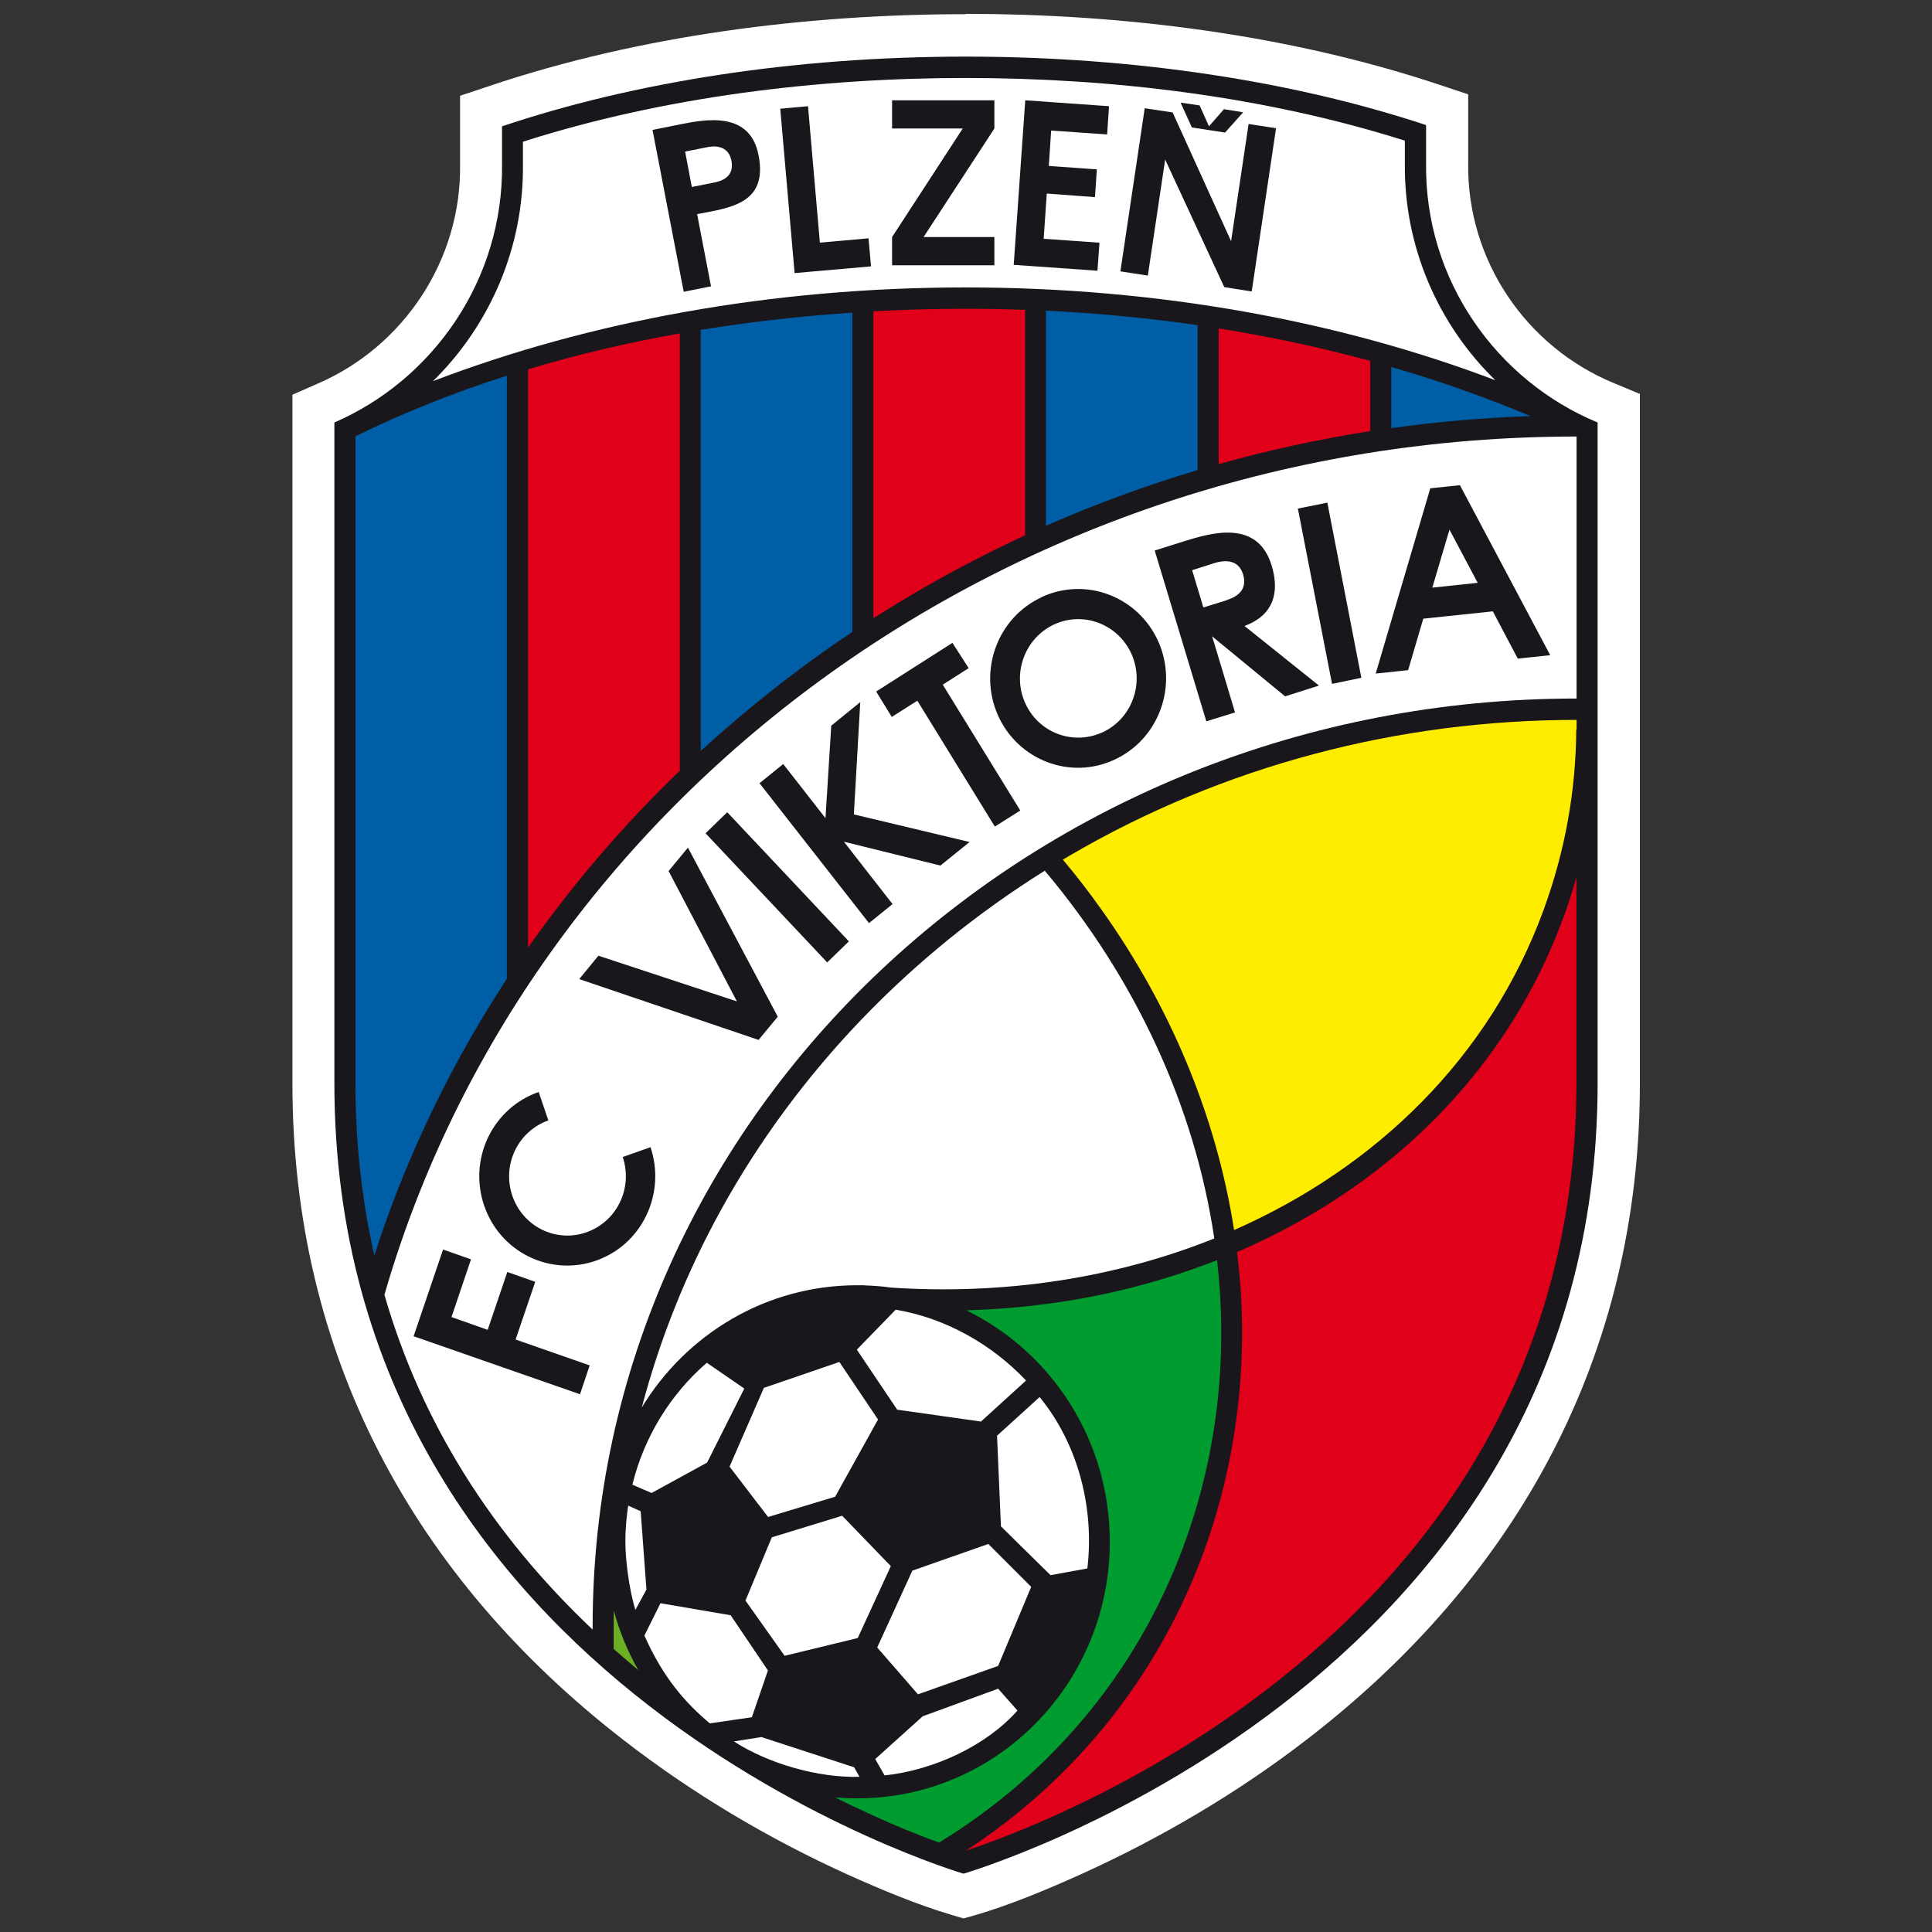
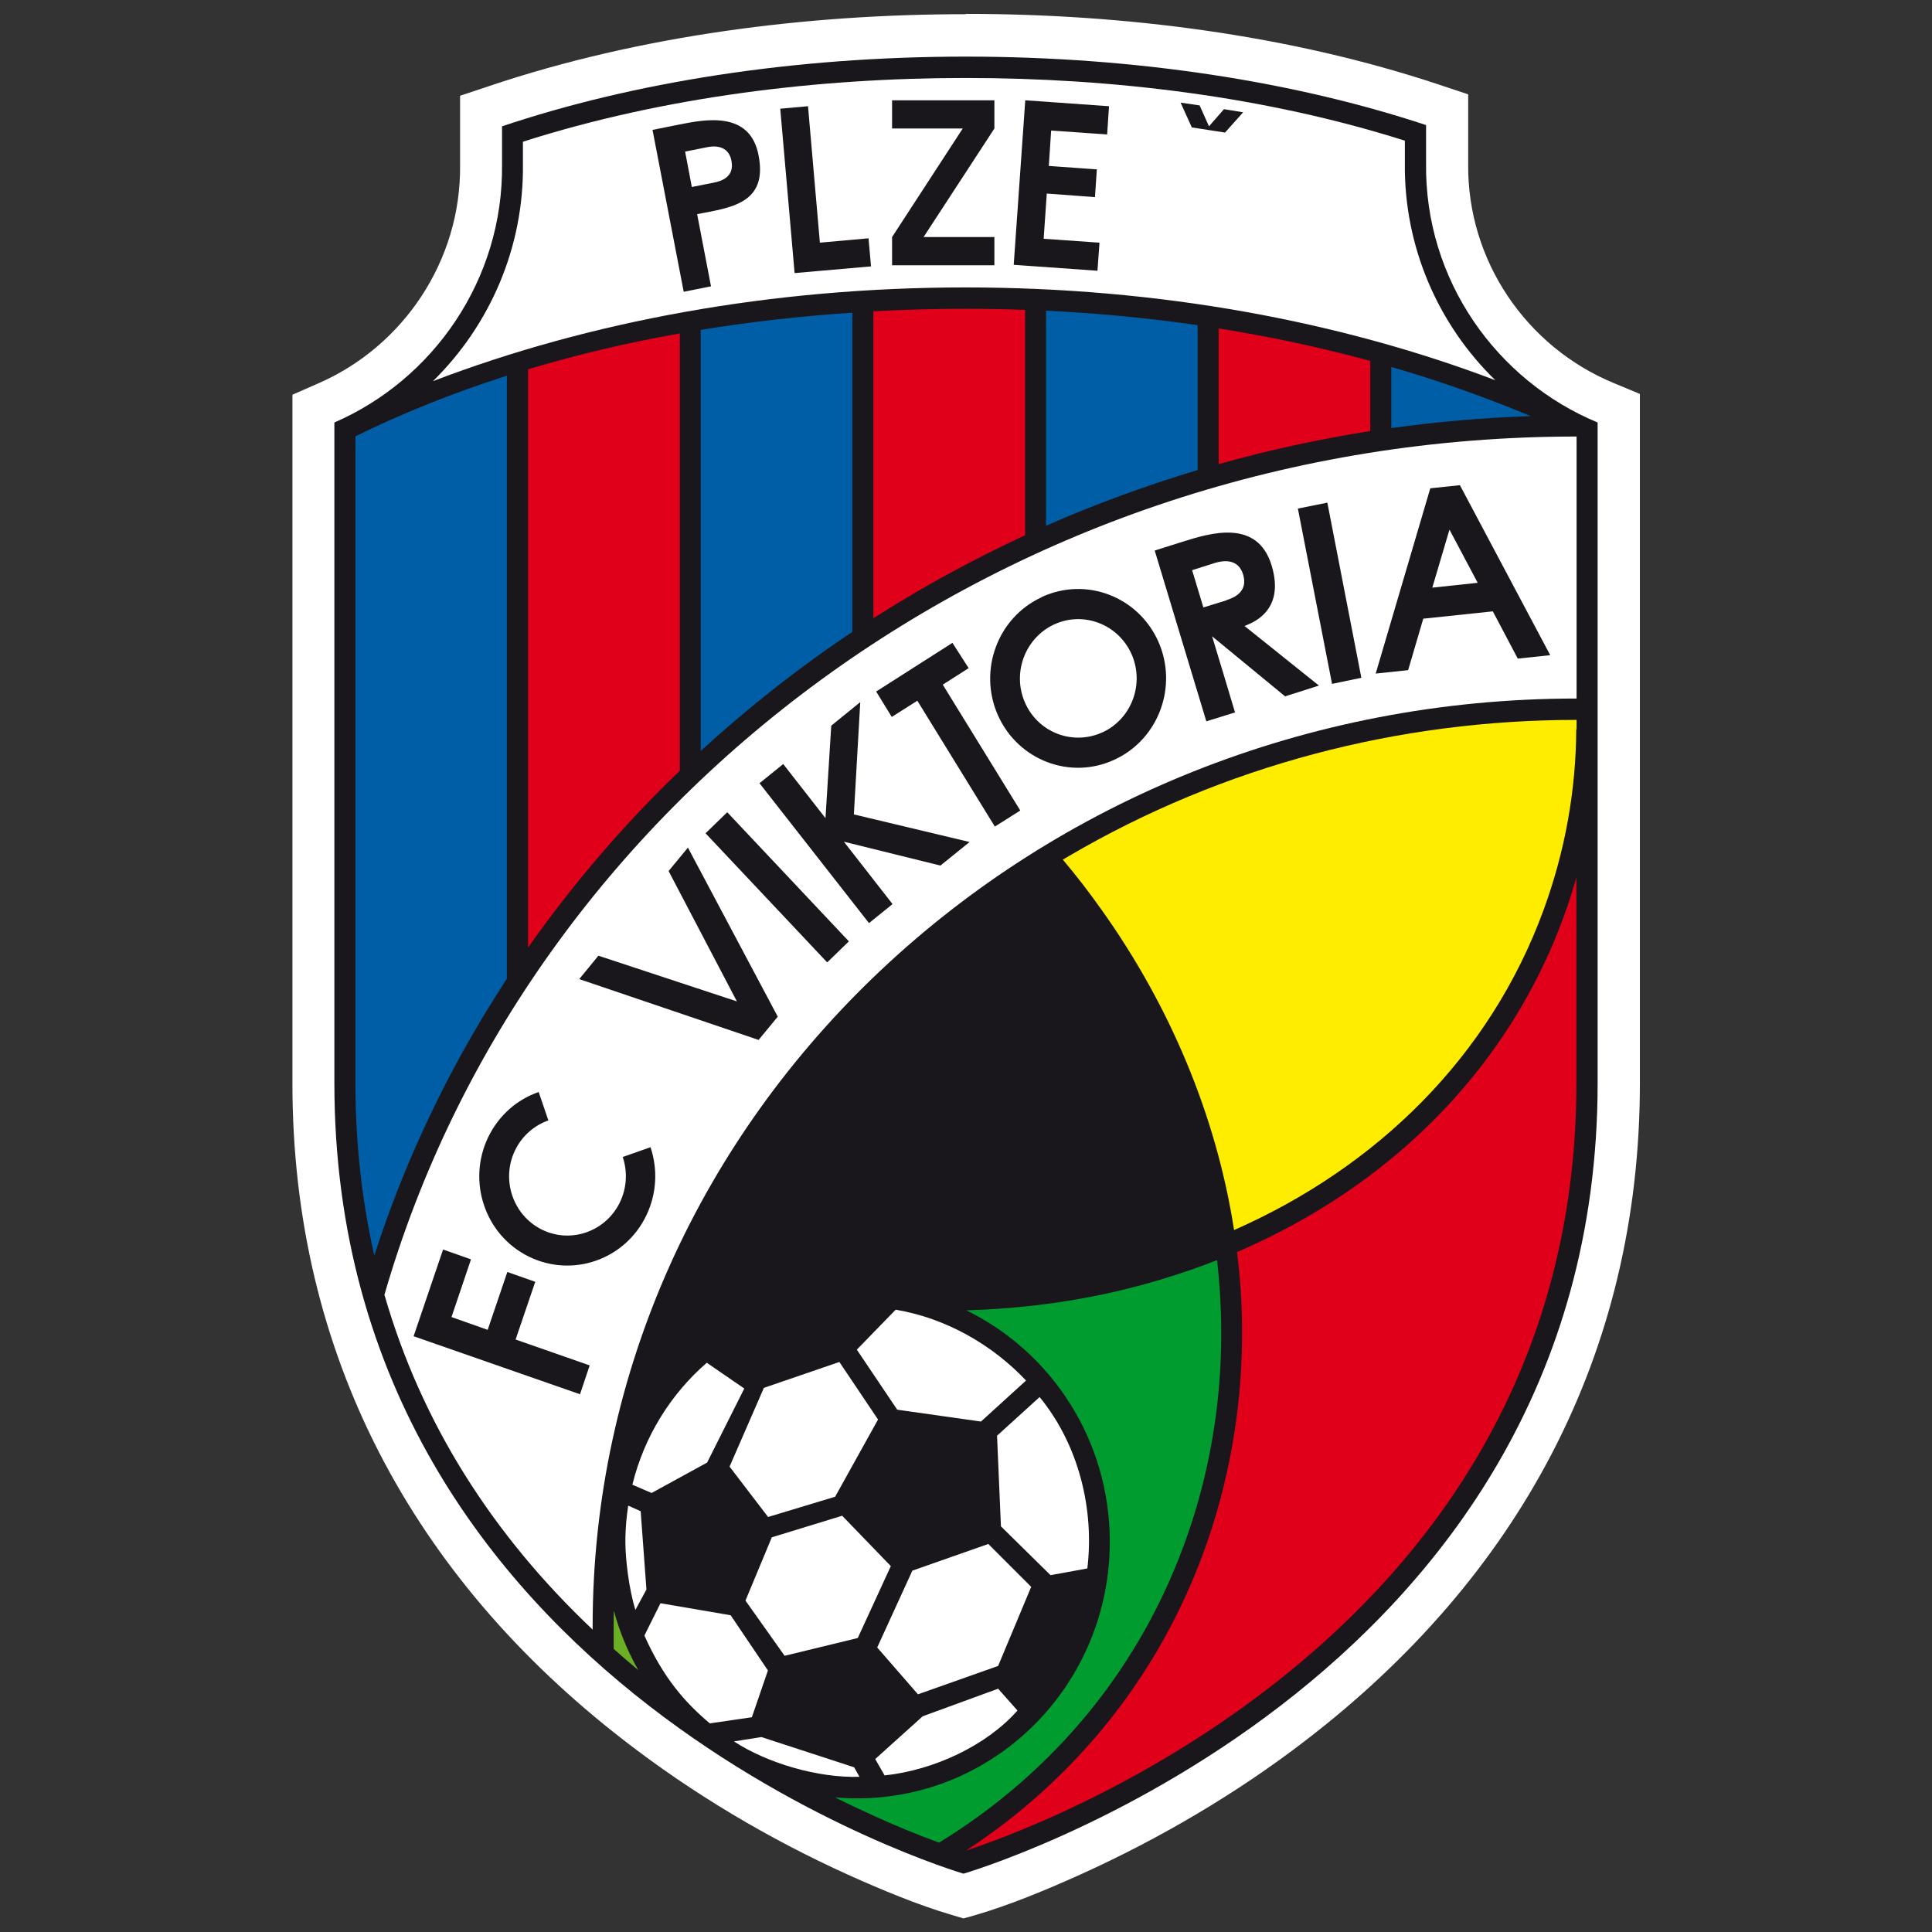
<svg xmlns="http://www.w3.org/2000/svg" xml:space="preserve" width="100%" height="100%" version="1.1" style="shape-rendering:geometricPrecision; text-rendering:geometricPrecision; image-rendering:optimizeQuality; fill-rule:evenodd; clip-rule:evenodd" viewBox="0 0 12388 12388">
  <rect x="0" y="0" width="12388" height="12388" fill="#333333" stroke="none" />
  <defs>
    <style type="text/css">
   
    .fil7 {fill:none}
    .fil6 {fill:#005EA6;fill-rule:nonzero}
    .fil4 {fill:#009C30;fill-rule:nonzero}
    .fil1 {fill:#1A171C;fill-rule:nonzero}
    .fil5 {fill:#6BB024;fill-rule:nonzero}
    .fil3 {fill:#E0001A;fill-rule:nonzero}
    .fil2 {fill:#FFED00;fill-rule:nonzero}
    .fil0 {fill:white;fill-rule:nonzero}
   
  </style>
  </defs>
  <g id="Warstwa_x0020_1">
    <g id="_719893568">
      <g>
        <path class="fil0" d="M6192 89c1011,0 2072,133 3036,454l186 62 0 445c-7,620 372,1174 933,1406l168 70 0 4419c0,1747 -786,3171 -2140,4212 -445,343 -940,633 -1451,864 -211,95 -448,194 -671,259l-75 21 -74 -22c-221,-65 -457,-164 -666,-258 -508,-230 -998,-521 -1440,-864 -1347,-1043 -2123,-2468 -2123,-4211l0 -4415 164 -72c549,-238 918,-790 911,-1400l0 -4 0 -441 186 -62c969,-326 2039,-461 3058,-461z" />
        <path class="fil1" d="M6192 363c1100,0 2119,163 2952,439l0 244c-10,751 455,1396 1100,1663l0 4235c0,3888 -4066,5070 -4066,5070 0,0 -4034,-1182 -4034,-5070l0 -4235c632,-274 1084,-915 1075,-1656l0 -243c836,-281 1863,-447 2973,-447z" />
        <path class="fil2" d="M10109 4676l0 -48 0 -12c-1141,0 -2265,293 -3255,873 -13,8 -26,15 -39,23 87,103 170,211 248,321 434,609 735,1314 850,2054 914,-403 1639,-1109 1984,-2051 139,-379 208,-769 210,-1160z" />
        <path class="fil3" d="M6198 11865c39,-13 77,-27 115,-40 153,-55 304,-118 454,-185 482,-218 949,-493 1369,-817 1249,-963 1972,-2264 1972,-3879l0 -1318c-25,87 -52,173 -84,258 -145,397 -359,761 -632,1082 -398,469 -904,823 -1460,1062 19,157 31,316 32,476 5,465 -68,929 -218,1368 -212,620 -570,1167 -1051,1606 -156,143 -324,272 -499,387z" />
-         <path class="fil0" d="M5543 8242l0 0 3 0c56,2 113,6 167,14 734,49 1445,-63 2073,-315 -125,-847 -506,-1668 -1087,-2358 -858,537 -1582,1280 -2076,2175 -222,403 -392,828 -508,1267 285,-470 797,-784 1381,-784 15,0 31,0 47,0z" />
        <path class="fil4" d="M5353 11524c83,42 166,81 250,119 137,63 277,120 418,172 731,-448 1304,-1126 1599,-1989 195,-569 250,-1162 184,-1746 -232,91 -472,163 -716,216 -294,63 -592,97 -892,106 544,265 920,830 920,1484 0,909 -725,1645 -1619,1645 -48,0 -96,-2 -143,-6z" />
        <path class="fil5" d="M3935 10573c52,46 104,91 158,136 -68,-119 -121,-247 -157,-381 -1,33 -1,67 -1,100l0 21 0 124z" />
        <path class="fil6" d="M8921 2745c295,-41 593,-67 893,-77 -291,-122 -589,-227 -893,-315l0 392zm-6642 53l0 4146c0,387 42,756 121,1107 143,-446 331,-877 556,-1287 92,-167 191,-330 294,-489l0 -3866c-335,107 -661,236 -972,389zm2214 2017c304,-278 629,-534 972,-763l0 -2047c-323,21 -648,58 -972,110l0 2700zm2214 -1444c316,-139 642,-258 972,-357l0 -929c-322,-47 -647,-77 -972,-93l0 1378z" />
        <path class="fil3" d="M7814 2976c319,-90 644,-160 972,-212l0 -450c-320,-87 -645,-156 -972,-208l0 869zm-4428 3100c288,-409 614,-789 973,-1134l0 -2804c-329,58 -654,134 -973,230l0 3708zm2214 -2112c90,-57 180,-112 272,-166 228,-133 462,-255 701,-366l0 -1445c-127,-5 -255,-7 -381,-7 -195,0 -393,5 -592,16l0 1967z" />
        <path class="fil0" d="M3353 909l0 142c7,535 -212,1035 -577,1393 999,-382 2167,-601 3415,-601 1241,0 2402,217 3397,595 -367,-357 -587,-857 -580,-1394l0 -142c-899,-285 -1882,-402 -2817,-402 -943,0 -1935,120 -2839,409z" />
        <path class="fil0" d="M10109 2799c-3653,0 -6728,2333 -7644,5503 237,824 694,1541 1335,2147l0 -22c0,-3285 2825,-5948 6309,-5948l0 -1680z" />
        <path class="fil0" d="M4678 9404l220 -505 484 -166 248 369 -275 495 -430 130 -247 -323zm94 -501l-240 -165c-231,200 -401,472 -477,781l0 1 123 53 356 -195 238 -474zm-698 1420l71 -131 -37 -502 -80 -36c-9,63 -18,134 -18,232 0,111 22,298 64,437zm480 727l-3 0c-157,-132 -298,-291 -419,-563l103 -207 450 77 239 354 -103 300 -268 39zm395 -1193l-169 406 251 354 469 -114 212 -461 -312 -323 -450 138zm562 1536l-34 -61 -595 -194 -176 28c215,140 538,235 806,227zm402 -387l487 -178 124 140c-197,223 -533,382 -852,416l-60 -105 302 -272zm-288 -443l225 -492 487 -171 275 275 -212 507 -514 182 -261 -300zm768 -1359l25 583 318 313 236 -43c45,-372 -51,-788 -306,-1099l-272 247zm-651 -805l-248 255 259 385 537 76 289 -263c-216,-229 -513,-400 -835,-454z" />
-         <path class="fil1" d="M7642 817l-72 -159 122 18 60 134 96 -110 123 20 -116 130 -213 -33zm-3172 556c26,138 63,325 89,463 -55,11 -119,23 -175,35l-200 -1038 174 -35c162,-32 451,-90 506,198 61,312 -184,336 -394,377zm220 -343c-21,-105 -119,-94 -157,-86l-140 28 43 227 141 -28c46,-9 134,-35 113,-140zm566 526l313 -28 16 180 -490 43 -92 -1054 178 -16 76 874zm1120 -732l-454 696 454 0 0 181 -656 0 0 -181 453 -696 -453 0 0 -181 656 0 0 181zm735 -142l-12 180 -359 -25 -15 227 308 22 -12 178 -309 -23 -20 290 358 25 -13 180 -537 -38 74 -1055 537 38zm783 865l-375 -826 -179 -27 -156 1046 176 27 111 -744 379 818 176 28 156 -1047 -176 -27 -112 750z" />
+         <path class="fil1" d="M7642 817l-72 -159 122 18 60 134 96 -110 123 20 -116 130 -213 -33zm-3172 556c26,138 63,325 89,463 -55,11 -119,23 -175,35l-200 -1038 174 -35c162,-32 451,-90 506,198 61,312 -184,336 -394,377zm220 -343c-21,-105 -119,-94 -157,-86l-140 28 43 227 141 -28c46,-9 134,-35 113,-140zm566 526l313 -28 16 180 -490 43 -92 -1054 178 -16 76 874zm1120 -732l-454 696 454 0 0 181 -656 0 0 -181 453 -696 -453 0 0 -181 656 0 0 181zm735 -142l-12 180 -359 -25 -15 227 308 22 -12 178 -309 -23 -20 290 358 25 -13 180 -537 -38 74 -1055 537 38zm783 865z" />
        <polygon class="fil1" points="4287,5585 4725,6421 3837,6128 3714,6278 4864,6668 4987,6519 4411,5435 " />
        <polygon class="fil1" points="4524,5343 5304,6171 5443,6036 4663,5208 " />
        <polygon class="fil1" points="5516,4502 5330,4653 5293,5246 5022,4899 4870,5022 5572,5919 5723,5797 5411,5397 6030,5550 6217,5399 5475,5222 " />
        <path class="fil1" d="M3993 7419c31,92 27,196 -18,290 -91,188 -315,267 -501,175 -185,-92 -262,-319 -172,-507 45,-94 124,-161 214,-193l-62 -182c-137,47 -255,148 -324,290 -136,284 -20,627 260,765 280,138 617,21 754,-263 68,-142 74,-299 27,-438l-179 63z" />
        <polygon class="fil1" points="3432,8219 3253,8156 3127,8527 2895,8445 3020,8075 2841,8012 2652,8568 3719,8940 3781,8755 3306,8589 " />
        <polygon class="fil1" points="8322,3261 8541,4385 8729,4346 8511,3223 " />
        <polygon class="fil1" points="6211,4284 6107,4122 5618,4434 5718,4597 5882,4493 6379,5300 6542,5197 6045,4390 " />
        <path class="fil1" d="M8456 4395l-476 -381c28,-14 266,-82 174,-387 -91,-303 -395,-208 -566,-155l-184 58 331 1095c58,-18 125,-38 184,-57 -43,-145 -103,-343 -147,-488l468 385 217 -69zm-591 -546l-149 46 -72 -239 148 -47c41,-12 146,-35 179,75 33,110 -58,149 -107,164z" />
        <path class="fil1" d="M9361 3111l-190 20 -350 1188 208 -22 97 -330 446 -47 160 303 208 -22 -579 -1090zm-177 657l110 -372 181 341 -291 31z" />
        <path class="fil1" d="M6680 3829c-283,130 -409,469 -281,758 129,288 464,416 747,284 283,-130 409,-470 281,-758 -129,-288 -463,-416 -747,-285zm388 867c-189,86 -410,2 -495,-189 -85,-191 -1,-416 186,-503 188,-87 410,-2 496,189 85,191 2,416 -186,503z" />
      </g>
      <rect class="fil7" width="12388" height="12388" />
    </g>
  </g>
</svg>